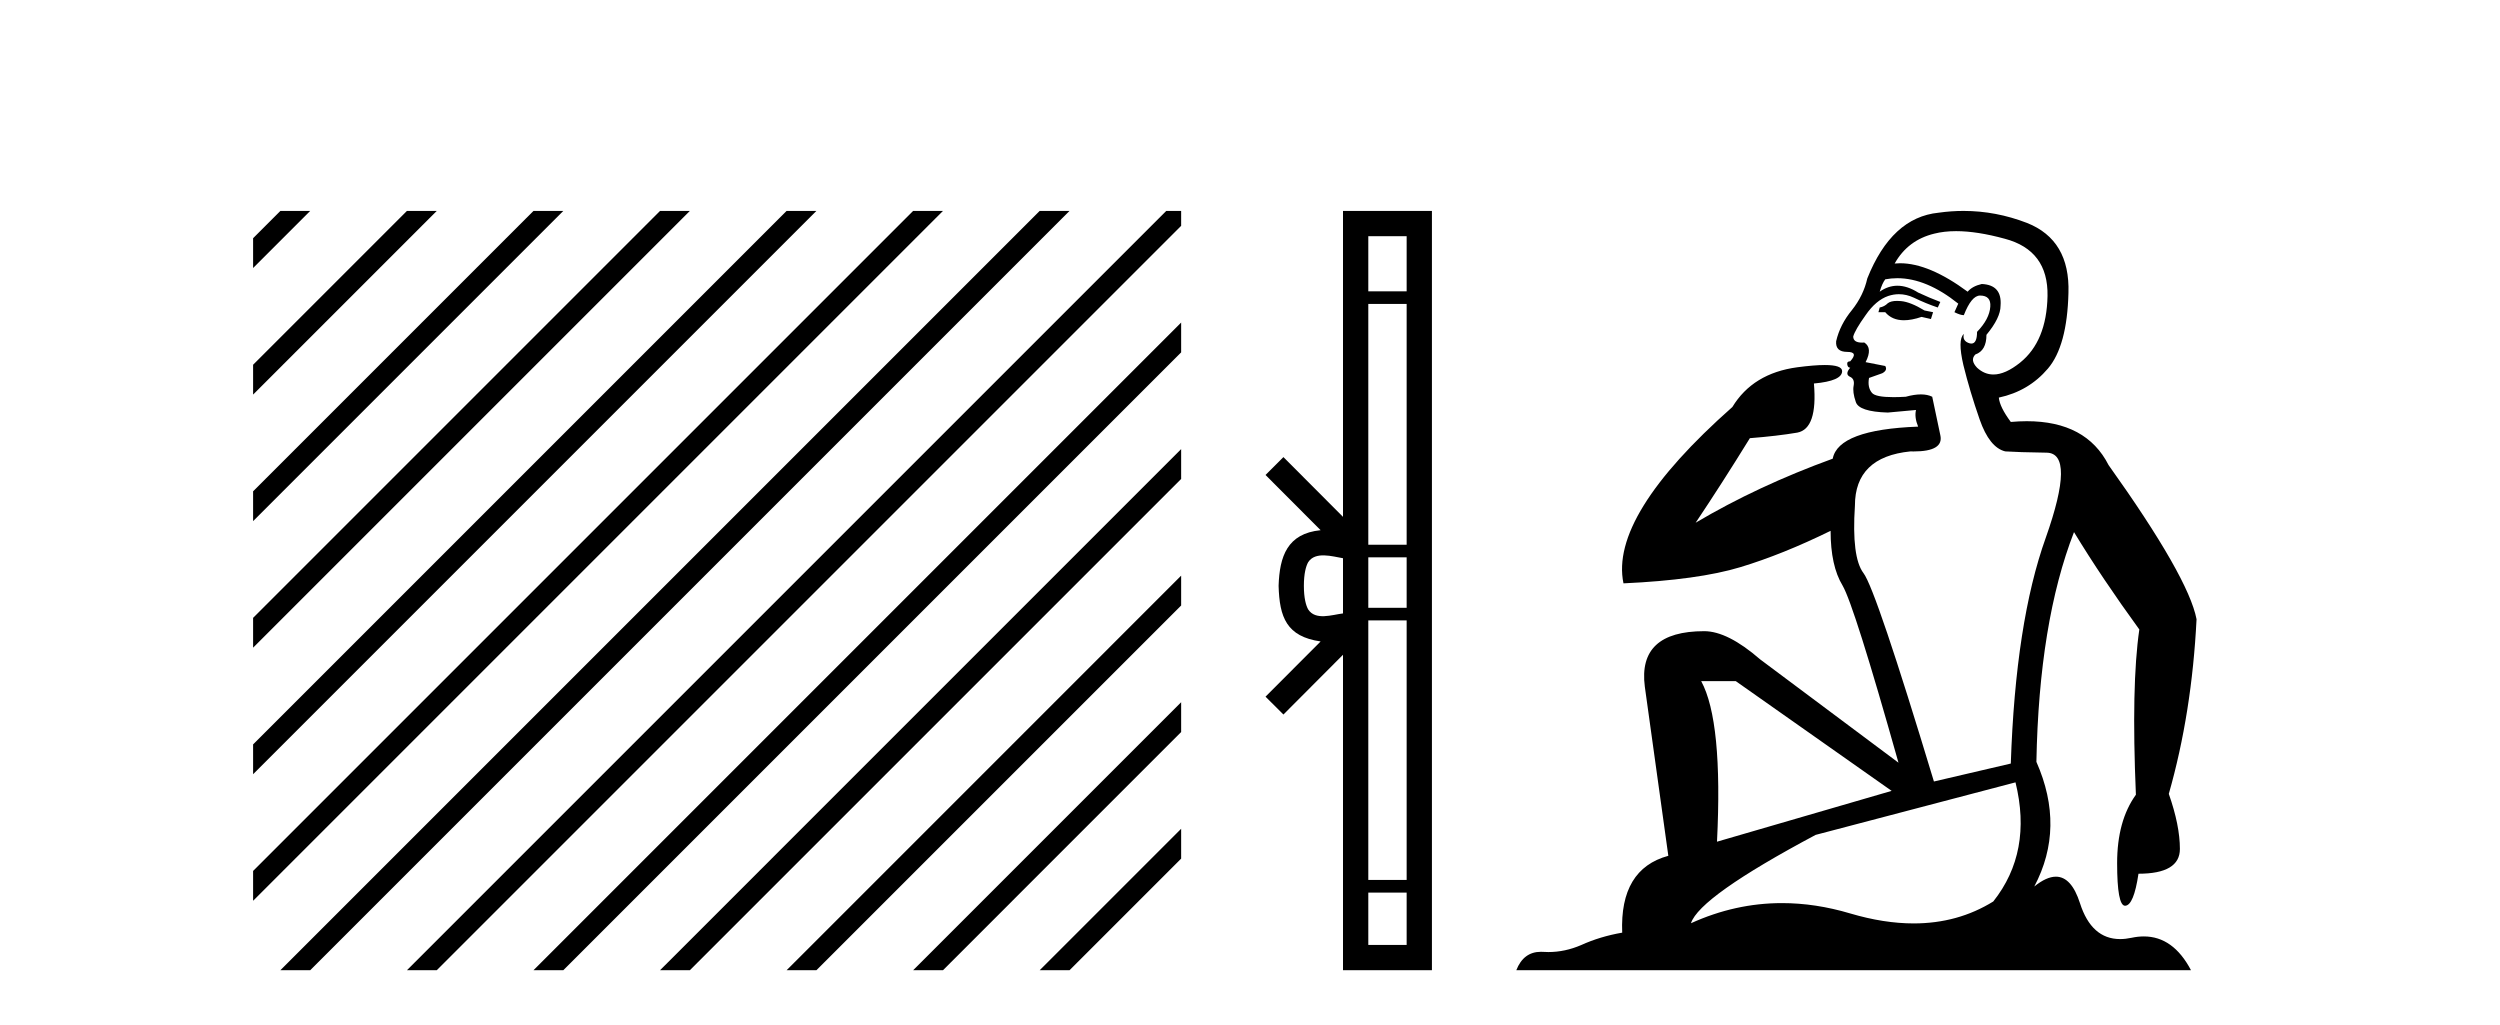
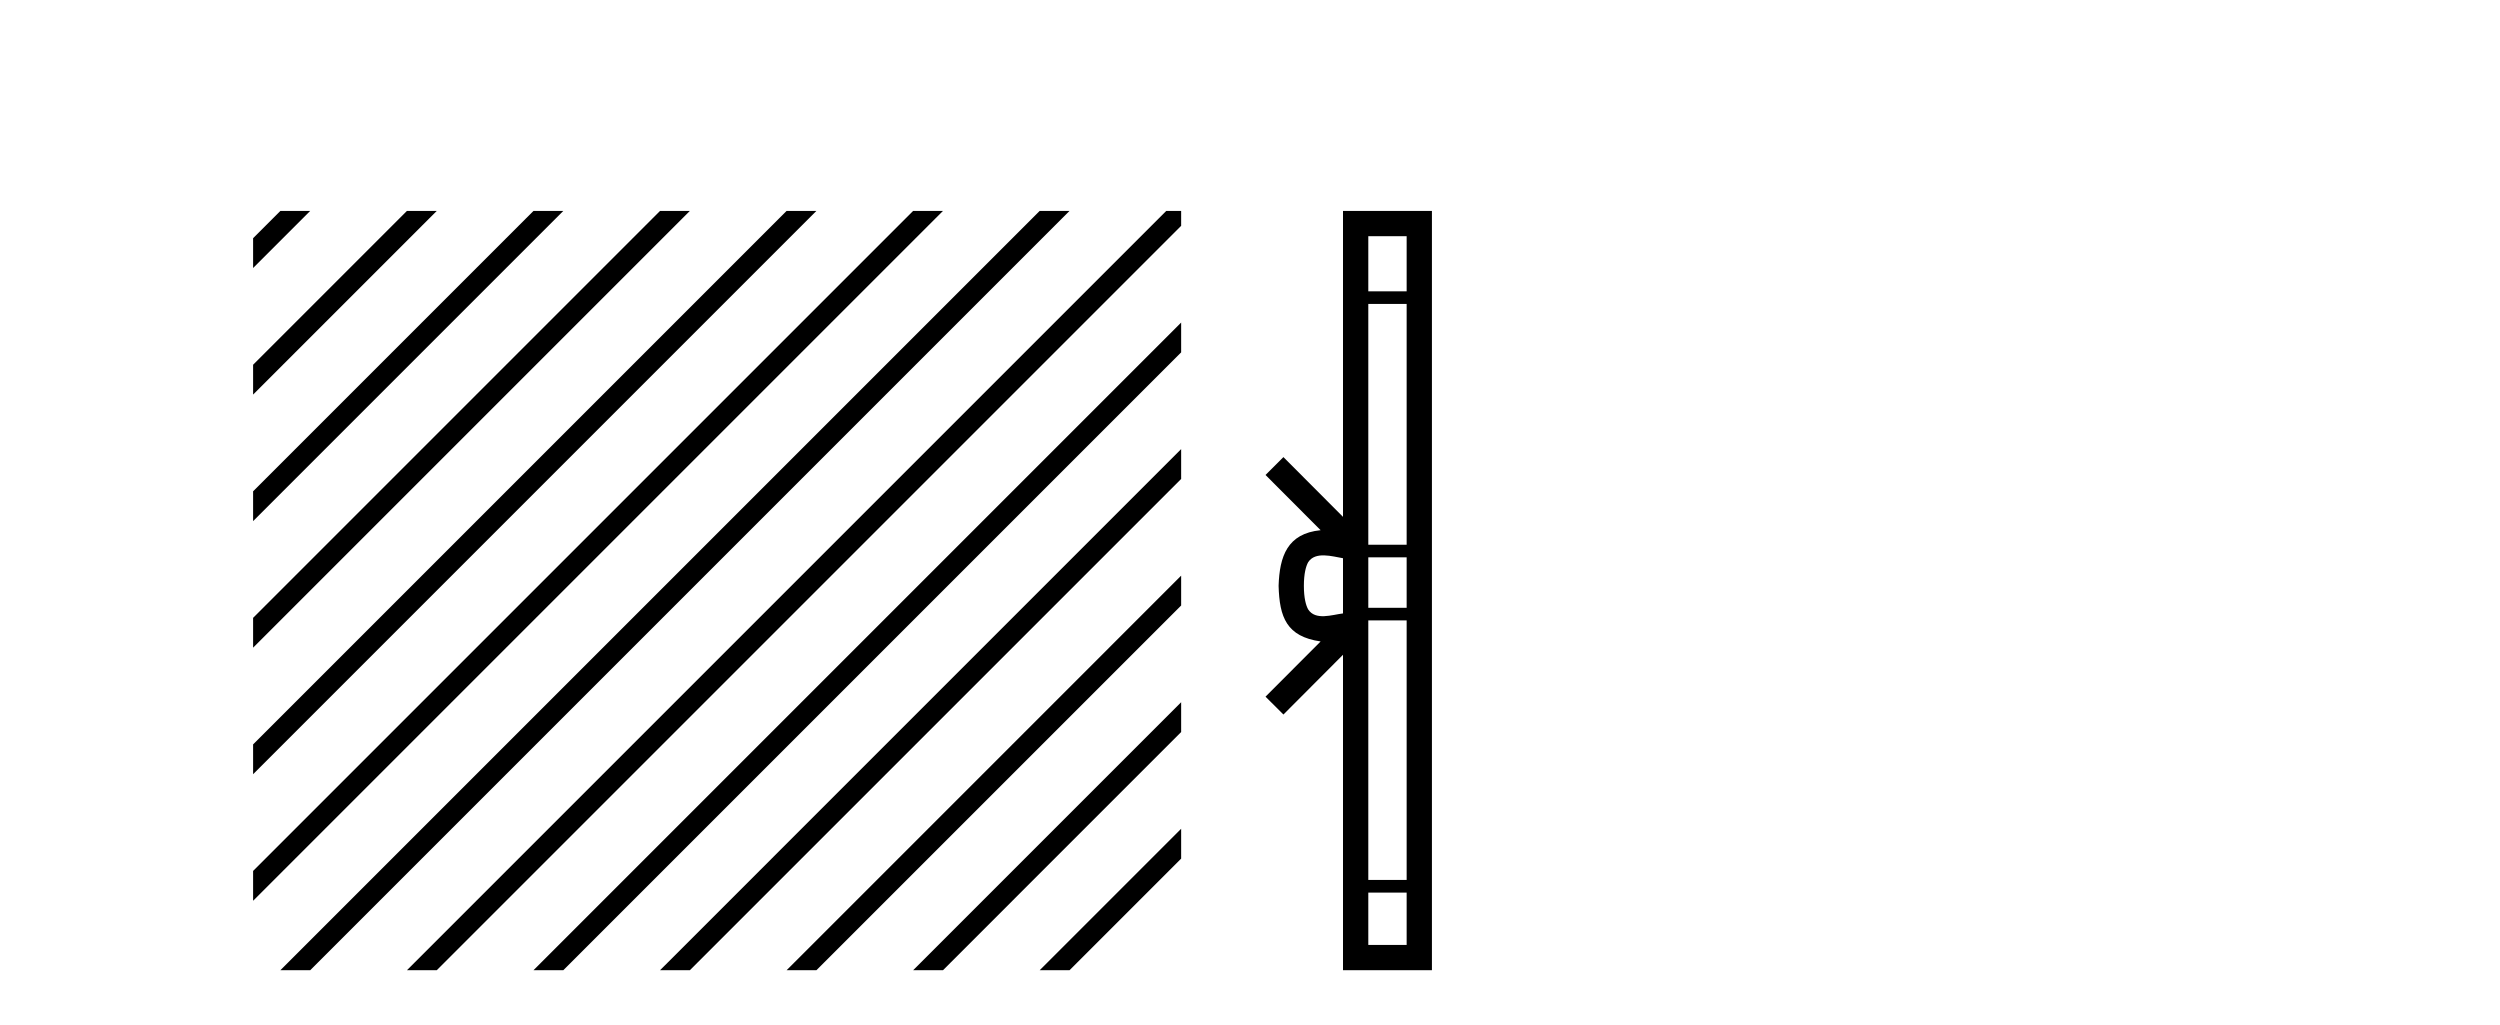
<svg xmlns="http://www.w3.org/2000/svg" width="100.0" height="41.0">
  <path d="M 11.215 8.437 L 10.124 9.528 L 10.124 10.721 L 12.11 8.735 L 12.408 8.437 ZM 16.277 8.437 L 10.124 14.59 L 10.124 14.59 L 10.124 15.783 L 17.172 8.735 L 17.47 8.437 ZM 21.339 8.437 L 10.124 19.652 L 10.124 19.652 L 10.124 20.845 L 10.124 20.845 L 22.234 8.735 L 22.532 8.437 ZM 26.401 8.437 L 10.124 24.714 L 10.124 24.714 L 10.124 25.907 L 10.124 25.907 L 27.296 8.735 L 27.594 8.437 ZM 31.463 8.437 L 10.124 29.776 L 10.124 29.776 L 10.124 30.969 L 10.124 30.969 L 32.358 8.735 L 32.656 8.437 ZM 36.525 8.437 L 10.124 34.838 L 10.124 34.838 L 10.124 36.031 L 10.124 36.031 L 37.42 8.735 L 37.719 8.437 ZM 41.587 8.437 L 11.513 38.511 L 11.513 38.511 L 11.215 38.809 L 12.408 38.809 L 42.482 8.735 L 42.781 8.437 ZM 46.65 8.437 L 16.575 38.511 L 16.575 38.511 L 16.277 38.809 L 17.47 38.809 L 47.246 9.033 L 47.246 8.437 ZM 47.246 12.902 L 21.637 38.511 L 21.637 38.511 L 21.339 38.809 L 22.532 38.809 L 47.246 14.095 L 47.246 12.902 ZM 47.246 17.964 L 26.7 38.511 L 26.7 38.511 L 26.401 38.809 L 27.594 38.809 L 47.246 19.158 L 47.246 17.964 ZM 47.246 23.026 L 31.762 38.511 L 31.463 38.809 L 32.656 38.809 L 47.246 24.22 L 47.246 23.026 ZM 47.246 28.089 L 36.824 38.511 L 36.525 38.809 L 37.719 38.809 L 47.246 29.282 L 47.246 29.282 L 47.246 28.089 ZM 47.246 33.151 L 41.886 38.511 L 41.587 38.809 L 42.781 38.809 L 47.246 34.344 L 47.246 33.151 Z" style="fill:#000000;stroke:none" />
  <path d="M 52.155 23.433 C 52.155 22.941 52.239 22.644 52.326 22.49 C 52.611 22.044 53.294 22.257 53.72 22.329 L 53.72 24.537 C 53.284 24.59 52.619 24.831 52.326 24.375 C 52.239 24.221 52.155 23.925 52.155 23.433 ZM 54.732 35.703 L 56.266 35.703 L 56.266 37.798 L 54.732 37.798 ZM 54.732 24.817 L 56.266 24.817 L 56.266 35.198 L 54.732 35.198 ZM 54.732 22.293 L 56.266 22.293 L 56.266 24.313 L 54.732 24.313 ZM 54.732 12.157 L 56.266 12.157 L 56.266 21.789 L 54.732 21.789 ZM 54.732 9.448 L 56.266 9.448 L 56.266 11.653 L 54.732 11.653 ZM 50.621 27.867 L 51.337 28.581 L 53.72 26.191 L 53.72 38.809 L 57.277 38.809 L 57.277 8.437 L 53.72 8.437 L 53.72 20.674 L 51.337 18.284 L 50.621 18.999 L 52.825 21.208 C 51.489 21.341 51.182 22.256 51.144 23.433 C 51.178 24.69 51.462 25.462 52.825 25.658 L 50.621 27.867 Z" style="fill:#000000;stroke:none" />
-   <path d="M 75.886 12.036 Q 75.632 12.036 75.512 12.129 Q 75.376 12.266 75.188 12.3 L 75.137 12.488 L 75.41 12.488 Q 75.68 12.81 76.158 12.81 Q 76.467 12.81 76.862 12.676 L 77.238 12.761 L 77.323 12.488 L 76.981 12.419 Q 76.418 12.078 76.042 12.044 Q 75.958 12.036 75.886 12.036 ZM 78.245 9.246 Q 79.084 9.246 80.192 9.55 Q 81.935 10.011 81.901 11.839 Q 81.866 13.649 80.807 14.503 Q 80.214 14.98 79.737 14.98 Q 79.376 14.98 79.082 14.708 Q 78.792 14.401 79.014 14.179 Q 79.458 14.025 79.458 13.393 Q 80.022 12.71 80.022 12.232 Q 80.09 11.395 79.27 11.36 Q 78.894 11.446 78.706 11.668 Q 77.163 10.53 76.004 10.53 Q 75.893 10.53 75.786 10.541 L 75.786 10.541 Q 76.315 9.601 77.374 9.345 Q 77.765 9.246 78.245 9.246 ZM 75.892 11.128 Q 77.058 11.128 78.331 12.146 L 78.177 12.488 Q 78.416 12.607 78.553 12.607 Q 78.86 11.822 79.202 11.822 Q 79.646 11.822 79.612 12.266 Q 79.578 12.761 79.082 13.274 Q 79.082 13.743 78.854 13.743 Q 78.825 13.743 78.792 13.735 Q 78.484 13.649 78.553 13.359 L 78.553 13.359 Q 78.297 13.581 78.536 14.606 Q 78.792 15.648 79.185 16.775 Q 79.578 17.902 80.21 18.056 Q 80.705 18.09 81.866 18.107 Q 83.028 18.124 81.832 21.506 Q 80.62 24.888 80.432 30.542 L 77.357 31.26 Q 75.034 23.573 74.539 22.924 Q 74.06 22.292 74.197 20.225 Q 74.197 18.278 76.418 18.056 Q 76.482 18.058 76.543 18.058 Q 77.76 18.058 77.613 17.407 Q 77.477 16.741 77.289 15.87 Q 77.101 15.776 76.836 15.776 Q 76.571 15.776 76.23 15.87 Q 75.956 15.886 75.737 15.886 Q 75.024 15.886 74.88 15.716 Q 74.692 15.494 74.761 15.118 L 75.29 14.93 Q 75.512 14.811 75.41 14.64 L 74.624 14.486 Q 74.915 13.923 74.573 13.701 Q 74.524 13.704 74.48 13.704 Q 74.129 13.704 74.129 13.461 Q 74.197 13.205 74.624 12.607 Q 75.034 12.01 75.529 11.839 Q 75.743 11.768 75.956 11.768 Q 76.255 11.768 76.554 11.907 Q 77.05 12.146 77.511 12.3 L 77.613 12.078 Q 77.203 11.924 76.725 11.702 Q 76.293 11.429 75.897 11.429 Q 75.526 11.429 75.188 11.668 Q 75.29 11.326 75.41 11.173 Q 75.648 11.128 75.892 11.128 ZM 69.432 27.246 L 75.666 31.635 L 68.68 33.668 Q 68.919 28.851 68.048 27.246 ZM 80.62 31.294 Q 81.303 34.078 79.731 36.059 Q 78.313 36.937 76.548 36.937 Q 75.358 36.937 74.009 36.538 Q 72.619 36.124 71.28 36.124 Q 69.41 36.124 67.638 36.93 Q 67.98 35.871 72.626 33.395 L 80.62 31.294 ZM 78.544 8.437 Q 78.048 8.437 77.545 8.508 Q 75.666 8.696 74.692 11.138 Q 74.539 11.822 74.078 12.402 Q 73.599 12.983 73.446 13.649 Q 73.411 14.076 73.89 14.076 Q 74.351 14.076 74.009 14.452 Q 73.873 14.452 73.89 14.572 Q 73.907 14.708 74.009 14.708 Q 73.787 14.965 73.992 15.067 Q 74.197 15.152 74.146 15.426 Q 74.095 15.682 74.231 16.075 Q 74.351 16.468 75.512 16.502 L 76.64 16.399 L 76.64 16.399 Q 76.571 16.69 76.725 17.065 Q 73.531 17.185 73.309 18.347 Q 70.303 19.44 67.826 20.909 Q 68.868 19.354 69.995 17.527 Q 71.088 17.441 71.891 17.305 Q 72.711 17.151 72.557 15.34 Q 73.685 15.238 73.685 14.845 Q 73.685 14.601 72.992 14.601 Q 72.57 14.601 71.891 14.691 Q 70.115 14.93 69.295 16.28 Q 64.376 20.635 64.939 23.334 Q 67.928 23.197 69.619 22.685 Q 71.31 22.173 73.224 21.233 Q 73.224 22.634 73.702 23.42 Q 74.163 24.205 75.939 30.508 L 70.405 26.374 Q 69.107 25.247 68.168 25.247 Q 65.503 25.247 65.793 27.468 L 66.733 34.232 Q 64.786 34.761 64.888 37.306 Q 64 37.46 63.248 37.802 Q 62.599 38.082 61.937 38.082 Q 61.833 38.082 61.728 38.075 Q 61.681 38.072 61.636 38.072 Q 60.941 38.072 60.652 38.809 L 87.64 38.809 Q 86.928 37.457 85.754 37.457 Q 85.519 37.457 85.265 37.511 Q 85.023 37.563 84.805 37.563 Q 83.658 37.563 83.199 36.128 Q 82.859 35.067 82.236 35.067 Q 81.856 35.067 81.371 35.461 Q 82.618 33.104 81.456 30.474 Q 81.559 24.888 82.96 21.284 Q 84.07 23.112 85.573 25.179 Q 85.248 27.399 85.436 31.789 Q 84.685 32.831 84.685 34.522 Q 84.685 36.23 85.003 36.23 Q 85.006 36.23 85.009 36.23 Q 85.351 36.213 85.539 34.949 Q 87.196 34.949 87.196 33.958 Q 87.196 33.019 86.752 31.755 Q 87.674 28.527 87.862 24.769 Q 87.537 23.078 84.343 18.603 Q 83.451 16.848 81.072 16.848 Q 80.764 16.848 80.432 16.878 Q 79.988 16.28 79.953 15.904 Q 81.149 15.648 81.918 14.742 Q 82.686 13.837 82.738 11.719 Q 82.806 9.601 81.081 8.918 Q 79.835 8.437 78.544 8.437 Z" style="fill:#000000;stroke:none" />
</svg>